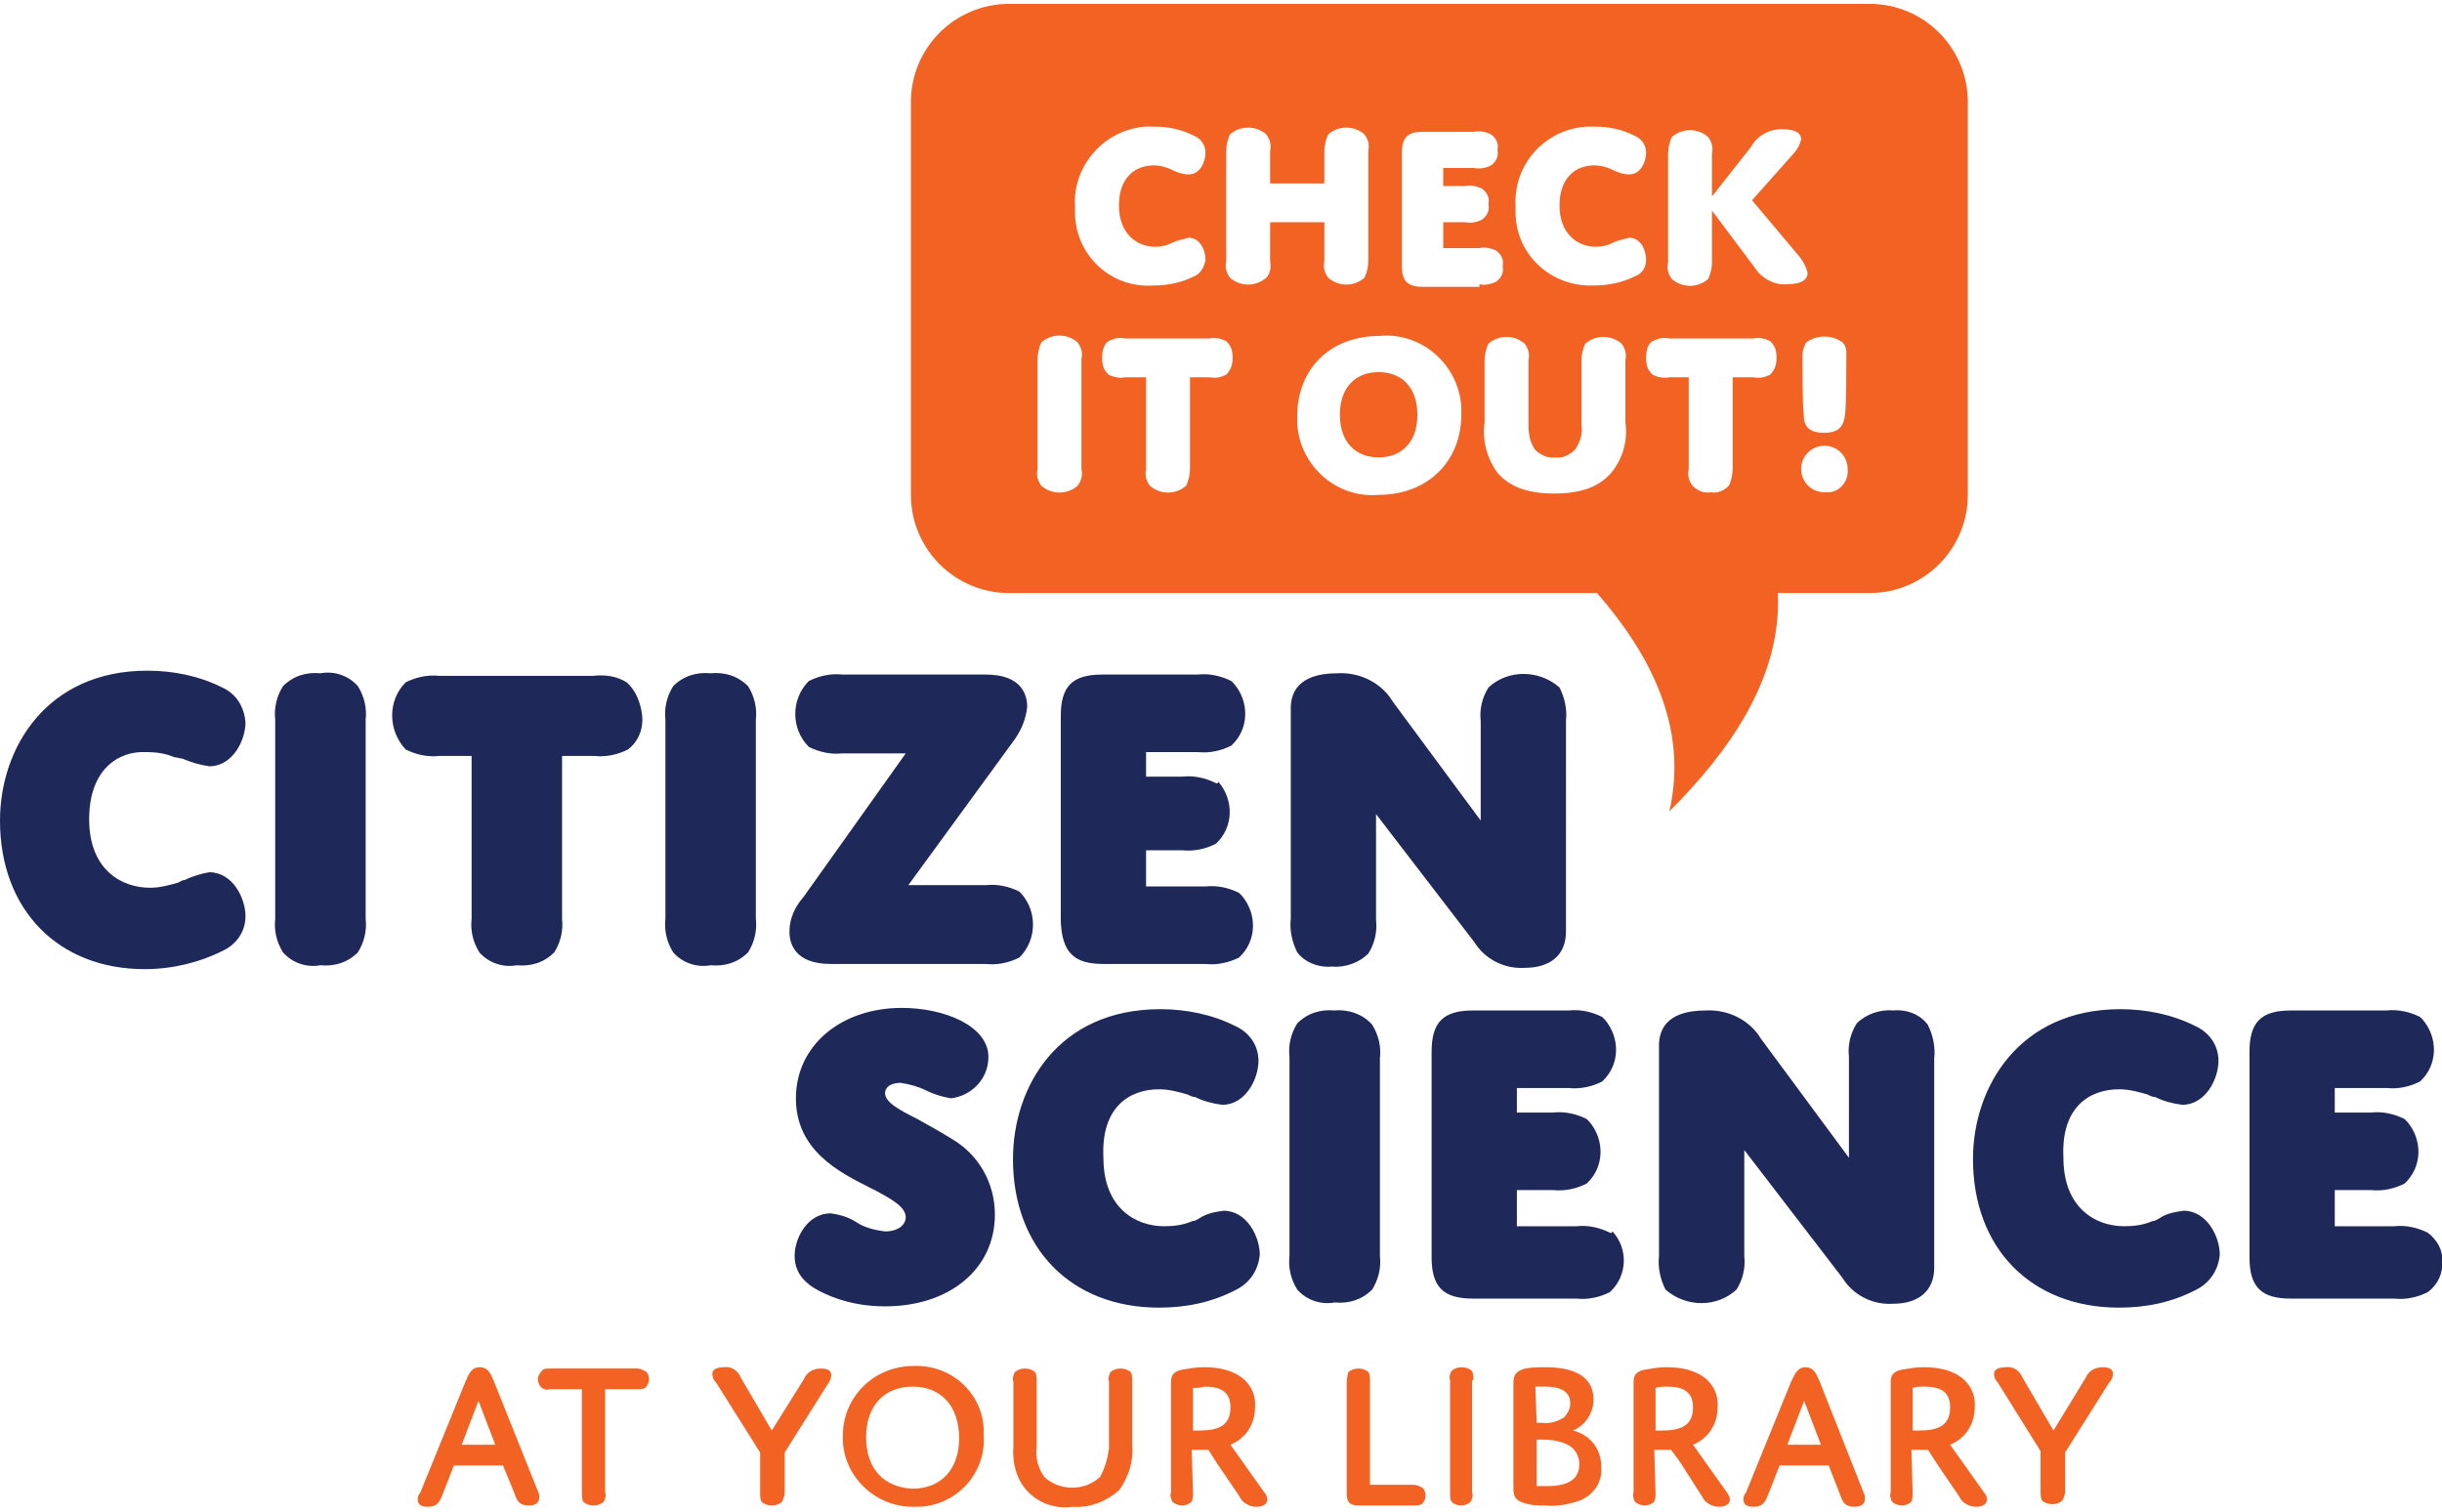
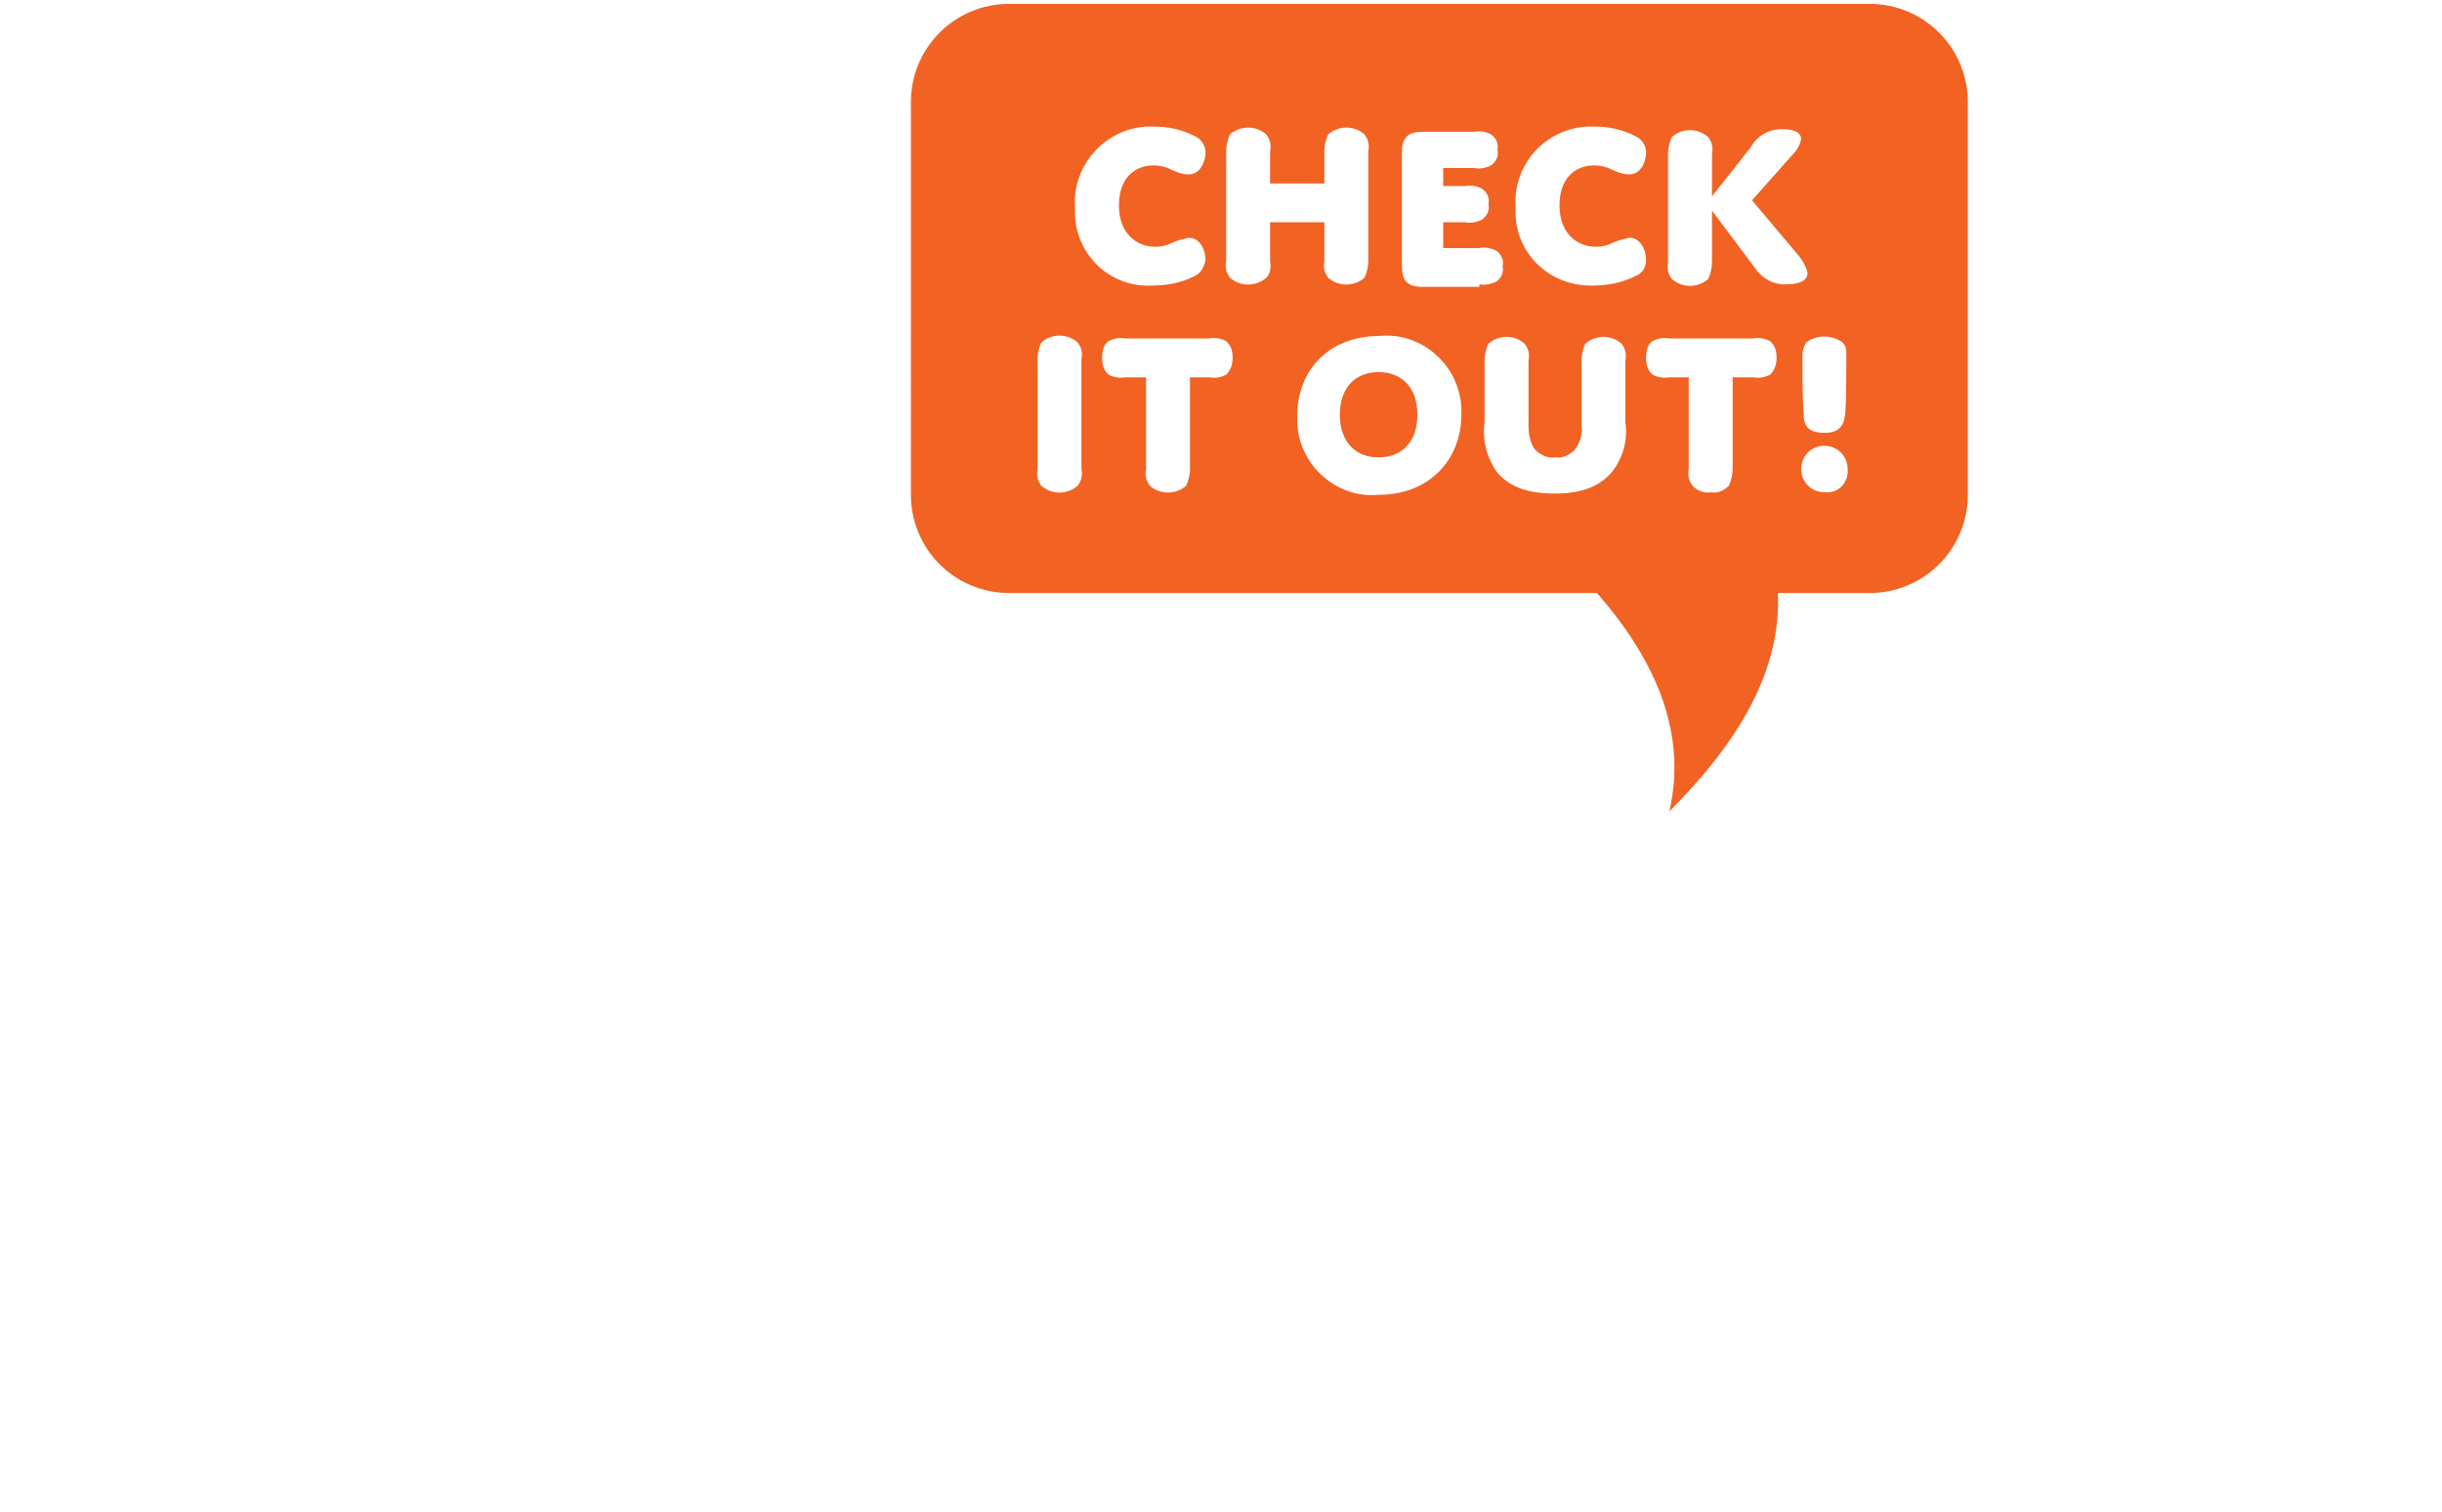
<svg xmlns="http://www.w3.org/2000/svg" version="1.1" id="Layer_1" x="0px" y="0px" viewBox="0 0 189 117" style="enable-background:new 0 0 189 117;" xml:space="preserve">
  <style type="text/css">
	.st0{fill:#F16223;}
	.st1{fill:#1E295A;}
</style>
  <g>
    <path class="st0" d="M109.7,32.1c0,2.1-1.2,3.3-3,3.3v0c-1.8,0-3-1.2-3-3.3c0-2.1,1.2-3.3,3-3.3S109.7,30,109.7,32.1z M152.3,7.9   v30.4c0,4.2-3.4,7.6-7.6,7.6h-7.1c0.3,6.6-3.8,12.3-8.4,16.9c1.5-6.5-1.5-12.2-5.6-16.9H78.1c-4.2,0-7.6-3.4-7.6-7.6V7.9   c0-4.2,3.4-7.6,7.6-7.6h66.6c0,0,0,0,0,0C148.9,0.3,152.3,3.7,152.3,7.9z M139.8,26.5c-0.2,0.3-0.3,0.7-0.3,1c0,0.8,0,3.8,0.1,4.6   l0,0c0,0.8,0.3,1.4,1.6,1.4c1.2,0,1.5-0.6,1.6-1.4s0.1-3.8,0.1-4.6c0-0.4,0-0.7-0.3-1C141.8,25.9,140.6,25.9,139.8,26.5z    M83.7,36.3v-8.5c0.1-0.5,0-0.9-0.3-1.3c-0.8-0.7-2-0.7-2.8,0c-0.2,0.4-0.3,0.9-0.3,1.3v8.5c-0.1,0.5,0,0.9,0.3,1.3   c0.8,0.7,2,0.7,2.8,0C83.7,37.2,83.8,36.8,83.7,36.3z M89.2,22.1c1.1,0,2.2-0.2,3.2-0.7c0.5-0.2,0.8-0.7,0.9-1.3   c0-0.7-0.4-1.7-1.3-1.7c-0.4,0.1-0.9,0.2-1.3,0.4c-0.4,0.2-0.8,0.3-1.3,0.3c-1.4,0-2.8-1-2.8-3.2c0-2.1,1.2-3.1,2.7-3.1   c0.4,0,0.9,0.1,1.3,0.3c0.4,0.2,0.9,0.4,1.4,0.4c0.9,0,1.3-1,1.3-1.7c0-0.6-0.4-1.1-0.9-1.3c-1-0.5-2-0.7-3.1-0.7   c-0.2,0-0.4,0-0.6,0C85.5,10,83,12.8,83.2,16c0,0.2,0,0.4,0,0.6C83.3,19.8,86,22.3,89.2,22.1z M95.4,27.7c0-0.7-0.2-1-0.5-1.3   c-0.4-0.2-0.9-0.3-1.3-0.2h-6.5c-0.5-0.1-0.9,0-1.3,0.2c-0.3,0.2-0.5,0.6-0.5,1.3s0.2,1,0.5,1.3c0.4,0.2,0.9,0.3,1.3,0.2h1.6v7.1   c-0.1,0.5,0,0.9,0.3,1.3c0.8,0.7,2,0.7,2.8,0c0.2-0.4,0.3-0.9,0.3-1.3l0-7.1h1.5c0.5,0.1,0.9,0,1.3-0.2   C95.2,28.7,95.4,28.3,95.4,27.7z M98.3,20.2v-3h4.2v3c-0.1,0.5,0,0.9,0.3,1.3c0.8,0.7,2,0.7,2.8,0c0.2-0.4,0.3-0.9,0.3-1.3l0-8.5   c0.1-0.5,0-0.9-0.3-1.3c-0.8-0.7-2-0.7-2.8,0c-0.2,0.4-0.3,0.9-0.3,1.3v2.5h-4.2v-2.5c0.1-0.5,0-0.9-0.3-1.3c-0.8-0.7-2-0.7-2.8,0   c-0.2,0.4-0.3,0.9-0.3,1.3v8.5c-0.1,0.5,0,0.9,0.3,1.3c0.8,0.7,2,0.7,2.8,0C98.3,21.2,98.4,20.7,98.3,20.2z M113.1,32.1   c0-0.2,0-0.4,0-0.6c-0.2-3.3-3.1-5.8-6.3-5.5c-3.9,0-6.4,2.6-6.4,6.2c0,0.2,0,0.4,0,0.6c0.2,3.3,3.1,5.8,6.3,5.5   C110.6,38.3,113.1,35.6,113.1,32.1z M114.5,22c0.4,0.1,0.9,0,1.3-0.2c0.4-0.3,0.6-0.7,0.5-1.2c0.1-0.5-0.1-0.9-0.5-1.2   c-0.4-0.2-0.9-0.3-1.3-0.2h-2.8v-2h1.7c0.4,0.1,0.9,0,1.3-0.2c0.4-0.3,0.6-0.7,0.5-1.2c0.1-0.5-0.1-0.9-0.5-1.2   c-0.4-0.2-0.9-0.3-1.3-0.2h-1.7l0,0v-1.4h2.4c0.4,0.1,0.9,0,1.3-0.2c0.4-0.3,0.6-0.7,0.5-1.2c0.1-0.5-0.1-0.9-0.5-1.2   c-0.4-0.2-0.9-0.3-1.3-0.2h-4c-1.1,0-1.6,0.4-1.6,1.6v8.8c0,1.1,0.4,1.6,1.6,1.6H114.5z M125.8,32.7v-4.8c0.1-0.5,0-0.9-0.3-1.3   c-0.8-0.7-2-0.7-2.8,0c-0.2,0.4-0.3,0.9-0.3,1.3v5c0.1,0.7-0.1,1.3-0.5,1.9c-0.4,0.4-1,0.7-1.5,0.6c-0.6,0.1-1.2-0.2-1.6-0.6   c-0.4-0.6-0.5-1.2-0.5-1.9v-5c0.1-0.5,0-0.9-0.3-1.3c-0.8-0.7-2-0.7-2.8,0c-0.2,0.4-0.3,0.9-0.3,1.3v4.8c-0.2,1.4,0.2,2.8,1,3.9   c0.8,0.9,2,1.6,4.4,1.6s3.6-0.7,4.4-1.6C125.6,35.5,126,34.1,125.8,32.7z M127.4,20.1c0-0.7-0.4-1.7-1.3-1.7   c-0.4,0.1-0.9,0.2-1.3,0.4c-0.4,0.2-0.8,0.3-1.3,0.3c-1.4,0-2.8-1-2.8-3.2c0-2.1,1.2-3.1,2.7-3.1c0.4,0,0.9,0.1,1.3,0.3   c0.4,0.2,0.9,0.4,1.4,0.4c0.9,0,1.3-1,1.3-1.7c0-0.6-0.4-1.1-0.9-1.3c-1-0.5-2-0.7-3.1-0.7c-0.2,0-0.4,0-0.6,0   c-3.2,0.2-5.7,2.9-5.5,6.2c0,0.2,0,0.4,0,0.6c0.1,3.2,2.8,5.6,6,5.5c1.1,0,2.2-0.2,3.2-0.7C127.1,21.2,127.4,20.7,127.4,20.1z    M137.5,27.7c0-0.7-0.2-1-0.5-1.3c-0.4-0.2-0.9-0.3-1.3-0.2h-6.5c-0.5-0.1-0.9,0-1.3,0.2c-0.3,0.2-0.5,0.6-0.5,1.3s0.2,1,0.5,1.3   c0.4,0.2,0.9,0.3,1.3,0.2h1.5v7.1c-0.1,0.5,0,0.9,0.3,1.3c0.4,0.4,0.9,0.6,1.4,0.5c0.5,0.1,1-0.1,1.4-0.5c0.2-0.4,0.3-0.9,0.3-1.3   v-7.1h1.6c0.5,0.1,0.9,0,1.3-0.2C137.3,28.7,137.5,28.3,137.5,27.7z M138.3,22c1.2,0,1.6-0.4,1.6-0.9c-0.1-0.4-0.3-0.8-0.6-1.2   l-3.7-4.4l3.2-3.6c0.3-0.3,0.5-0.7,0.6-1.1c0-0.5-0.4-0.8-1.5-0.8c-1,0-1.9,0.5-2.4,1.4l-3,3.8v-3.3c0.1-0.5,0-0.9-0.3-1.3   c-0.8-0.7-2-0.7-2.8,0c-0.2,0.4-0.3,0.9-0.3,1.3v8.4c-0.1,0.5,0,0.9,0.3,1.3c0.8,0.7,2,0.7,2.8,0c0.2-0.4,0.3-0.9,0.3-1.3v-4   l3.3,4.4C136.3,21.5,137.3,22.1,138.3,22z M143,36.3c0-1-0.8-1.8-1.8-1.8c-1,0-1.8,0.8-1.8,1.8s0.8,1.8,1.8,1.8c0,0,0.1,0,0.1,0   C142.3,38.2,143.1,37.3,143,36.3C143,36.4,143,36.3,143,36.3z" />
-     <path id="Group_2" transform="translate(32.332 105.423)" class="st0" d="M6.6,8H2.8l-0.9,2.3c-0.2,0.5-0.4,0.9-1.1,0.9   c-0.6,0-0.8-0.2-0.8-0.6c0-0.2,0.1-0.4,0.2-0.5l3.5-8.6C4,0.8,4.2,0.4,4.8,0.4c0.6,0,0.8,0.4,1.1,1.1L9.3,10   c0.1,0.2,0.1,0.3,0.1,0.5c0,0.4-0.3,0.6-0.8,0.6c-0.7,0-0.9-0.3-1.1-0.9L6.6,8z M3.4,6.4H6L4.7,3L3.4,6.4z M14.5,2.1H17   c0.2,0,0.4,0,0.6-0.1c0.2-0.2,0.3-0.4,0.3-0.7c0-0.2-0.1-0.5-0.3-0.6c-0.2-0.1-0.4-0.2-0.6-0.2h-6.8c-0.2,0-0.5,0-0.6,0.2   C9.4,0.9,9.3,1.1,9.3,1.3c0,0.3,0.1,0.5,0.3,0.7c0.2,0.1,0.4,0.2,0.6,0.1h2.5v8c0,0.2,0,0.5,0.1,0.7c0.2,0.2,0.5,0.3,0.8,0.3   c0.3,0,0.6-0.1,0.8-0.3c0.1-0.2,0.2-0.5,0.1-0.7L14.5,2.1z M27.4,5.3l-2.4-4.1c-0.2-0.5-0.7-0.9-1.3-0.8c-0.6,0-0.9,0.2-0.9,0.5   c0,0.3,0.1,0.5,0.3,0.7L26.5,7v3.1c0,0.2,0,0.5,0.1,0.7c0.2,0.2,0.5,0.3,0.8,0.3c0.3,0,0.6-0.1,0.8-0.3c0.1-0.2,0.2-0.5,0.2-0.7V7   l3.4-5.4C31.9,1.5,32,1.2,32,1c0-0.3-0.2-0.5-0.8-0.5c-0.6,0-1.1,0.3-1.3,0.8L27.4,5.3z M38.4,0.3c2.9-0.1,5.3,2.1,5.4,4.9   c0,0.2,0,0.3,0,0.5c0.2,2.9-2.1,5.4-5,5.5c-0.2,0-0.4,0-0.5,0c-3,0-5.5-2.5-5.4-5.5C32.9,2.7,35.3,0.3,38.4,0.3L38.4,0.3z    M38.3,9.8c2.2,0,3.6-1.5,3.6-3.9c0-2.5-1.4-4-3.6-4s-3.6,1.5-3.6,3.9C34.7,8.3,36.1,9.7,38.3,9.8L38.3,9.8z M52.8,8.9   c-1.2,1.1-3.1,1.1-4.3,0c-0.5-0.7-0.7-1.5-0.6-2.3V1.5c0-0.2,0-0.5-0.1-0.7c-0.2-0.2-0.5-0.3-0.8-0.3c-0.3,0-0.6,0.1-0.8,0.3   c-0.1,0.2-0.2,0.5-0.1,0.7v5c-0.1,1.2,0.2,2.5,1,3.4c0.9,1,2.2,1.5,3.6,1.3c1.3,0.1,2.6-0.4,3.6-1.3c0.7-1,1.1-2.2,1-3.4v-5   c0-0.2,0-0.5-0.1-0.7c-0.2-0.2-0.5-0.3-0.8-0.3c-0.3,0-0.6,0.1-0.8,0.3c-0.1,0.2-0.2,0.5-0.1,0.7v5.2C53.4,7.4,53.2,8.2,52.8,8.9   L52.8,8.9z M60,10.1c0,0.2,0,0.5-0.1,0.7c-0.2,0.2-0.5,0.3-0.7,0.3c-0.3,0-0.6-0.1-0.8-0.3c-0.1-0.2-0.2-0.5-0.1-0.7V1.7   c0-0.5,0-0.9,0.8-1.1c0.6-0.1,1.1-0.2,1.7-0.2c0.9,0,1.7,0.1,2.5,0.5c1,0.5,1.6,1.5,1.5,2.6c0,1.3-0.7,2.4-1.9,2.9l2.7,3.8   c0.3,0.4,0.2,1-0.7,1c-0.5,0-1.1-0.3-1.3-0.8l-1.7-2.5c-0.4-0.6-0.7-1.1-0.7-1.1s-0.3,0-0.7,0c-0.2,0-0.4,0-0.6,0L60,10.1L60,10.1z    M60,5.3c0.2,0,0.3,0,0.5,0c1.5,0,2.4-0.4,2.4-1.8c0-1.3-0.9-1.6-2-1.6C60.6,2,60.3,2,60,2L60,5.3z M73.7,9.5v-8   c0-0.2,0-0.5-0.1-0.7c-0.2-0.2-0.5-0.3-0.8-0.3c-0.3,0-0.6,0.1-0.8,0.3C72,1,71.9,1.2,71.9,1.5v8.7c0,0.6,0.2,0.9,0.9,0.9h4.3   c0.2,0,0.4,0,0.6-0.1c0.2-0.2,0.3-0.4,0.3-0.7c0-0.2-0.1-0.5-0.3-0.6c-0.2-0.1-0.4-0.2-0.6-0.2H73.7z M81.7,1.4   c0-0.2,0-0.5-0.1-0.7c-0.2-0.2-0.5-0.3-0.8-0.3c-0.3,0-0.6,0.1-0.8,0.3c-0.1,0.2-0.2,0.5-0.1,0.7v8.7c0,0.3,0,0.5,0.1,0.7   c0.4,0.4,1.1,0.4,1.5,0c0.1-0.2,0.2-0.5,0.1-0.7V1.4z M90,10.7c-0.9,0.3-1.8,0.5-2.7,0.4c-0.6,0-1.1,0-1.7-0.2   c-0.7-0.2-0.8-0.6-0.8-1.1V1.6c0-0.6,0.2-0.9,0.9-1.1c0.5-0.1,1.1-0.1,1.6-0.1c2,0,3.7,0.6,3.7,2.5c0,1-0.6,2-1.6,2.4   c1.3,0.3,2.2,1.4,2.2,2.8C91.7,9.2,91.1,10.2,90,10.7z M86.6,4.7H87c0.6,0.1,1.2-0.1,1.7-0.4C89,4,89.2,3.6,89.2,3.2   c0-1-0.9-1.3-1.9-1.3c-0.4,0-0.8,0-0.8,0L86.6,4.7z M86.6,9.6c0.3,0,0.5,0,0.8,0c1.6,0,2.5-0.5,2.5-1.7c0-0.6-0.3-1.2-0.9-1.5   c-0.6-0.3-1.3-0.4-2-0.4h-0.4L86.6,9.6L86.6,9.6z M95.8,10.1c0,0.2,0,0.5-0.1,0.7c-0.2,0.2-0.5,0.3-0.7,0.3c-0.3,0-0.6-0.1-0.8-0.3   c-0.1-0.2-0.2-0.5-0.1-0.7V1.7c0-0.5,0-0.9,0.8-1.1c0.6-0.1,1.1-0.2,1.7-0.2c0.9,0,1.7,0.1,2.5,0.5c1,0.5,1.6,1.5,1.5,2.6   c0,1.3-0.7,2.4-1.9,2.9l2.7,3.8c0.3,0.4,0.2,1-0.7,1c-0.5,0-1.1-0.3-1.3-0.8l-1.6-2.5C97.4,7.3,97,6.8,97,6.8s-0.3,0-0.7,0   c-0.2,0-0.4,0-0.6,0L95.8,10.1L95.8,10.1z M95.8,5.3c0.2,0,0.3,0,0.5,0c1.5,0,2.4-0.4,2.4-1.8c0-1.3-0.9-1.6-2-1.6   c-0.3,0-0.6,0-0.9,0.1V5.3z M109.2,8h-3.8l-0.9,2.3c-0.2,0.5-0.4,0.9-1.1,0.9c-0.6,0-0.8-0.2-0.8-0.6c0-0.2,0.1-0.4,0.2-0.5   l3.5-8.6c0.3-0.6,0.5-1.1,1.1-1.1c0.6,0,0.8,0.4,1.1,1.1l3.4,8.6c0.1,0.2,0.1,0.3,0.1,0.5c0,0.4-0.3,0.6-0.8,0.6   c-0.7,0-0.9-0.3-1.1-0.9L109.2,8z M106,6.4h2.6L107.3,3L106,6.4z M115.7,10.1c0,0.2,0,0.5-0.1,0.7c-0.2,0.2-0.5,0.3-0.7,0.3   c-0.3,0-0.6-0.1-0.8-0.3c-0.1-0.2-0.2-0.5-0.1-0.7V1.7c0-0.5,0-0.9,0.8-1.1c0.6-0.1,1.1-0.2,1.7-0.2c0.9,0,1.7,0.1,2.5,0.5   c1,0.5,1.6,1.5,1.5,2.6c0,1.3-0.7,2.4-1.9,2.9l2.7,3.8c0.3,0.4,0.2,1-0.7,1c-0.5,0-1.1-0.3-1.3-0.8l-1.7-2.5   c-0.4-0.6-0.7-1.1-0.7-1.1s-0.3,0-0.7,0c-0.2,0-0.4,0-0.6,0L115.7,10.1L115.7,10.1z M115.7,5.3c0.2,0,0.3,0,0.5,0   c1.5,0,2.4-0.4,2.4-1.8c0-1.3-0.9-1.6-2-1.6c-0.3,0-0.6,0-0.9,0.1V5.3z M126.6,5.3l-2.4-4.1c-0.2-0.5-0.7-0.9-1.3-0.8   c-0.6,0-0.9,0.2-0.9,0.5c0,0.3,0.1,0.5,0.3,0.7l3.3,5.3v3.1c0,0.2,0,0.5,0.1,0.7c0.2,0.2,0.5,0.3,0.8,0.3c0.3,0,0.6-0.1,0.8-0.3   c0.1-0.2,0.2-0.5,0.2-0.7V7l3.4-5.4c0.2-0.2,0.3-0.4,0.3-0.7c0-0.3-0.2-0.5-0.8-0.5c-0.6,0-1.1,0.3-1.3,0.8L126.6,5.3z" />
-     <path id="Group_3" transform="translate(0 51.611)" class="st1" d="M6.9,11.8c0,3.9,2.5,5.3,4.7,5.3c0.8,0,1.5-0.2,2.2-0.4   c0.2-0.1,0.3-0.2,0.5-0.2c0.6-0.3,1.3-0.5,1.9-0.6c1.8,0,2.8,2,2.8,3.4c0,1.2-0.7,2.2-1.8,2.7c-1.8,0.9-3.9,1.4-6,1.4   C4.5,23.4,0,18.8,0,11.9C0,6.3,3.6,0.3,11.4,0.3c2,0,4,0.4,5.8,1.3c1.1,0.5,1.7,1.5,1.8,2.7c0,1.4-1,3.4-2.8,3.4   c-0.7-0.1-1.4-0.3-2.1-0.6C13.9,7.1,13.7,7,13.5,7c-0.7-0.3-1.4-0.4-2.2-0.4C9.2,6.5,6.9,7.9,6.9,11.8z M24.8,0.5   c-1.1-0.1-2.1,0.2-2.9,1c-0.5,0.8-0.7,1.7-0.6,2.6v15.4c-0.1,0.9,0.1,1.8,0.6,2.6c0.7,0.8,1.8,1.2,2.9,1c1.1,0.1,2.1-0.2,2.9-1   c0.5-0.8,0.7-1.7,0.6-2.6V4.1c0.1-0.9-0.1-1.8-0.6-2.6C27,0.7,25.9,0.3,24.8,0.5z M48.5,1.2c-0.8-0.5-1.7-0.6-2.6-0.5H34   c-0.9-0.1-1.8,0.1-2.6,0.5c-1.4,1.4-1.4,3.7,0,5.2C32.2,6.8,33.1,7,34,6.9h2.5v12.6c-0.1,0.9,0.1,1.8,0.6,2.6   c0.7,0.8,1.8,1.2,2.9,1c1.1,0.1,2.1-0.2,2.9-1c0.5-0.8,0.7-1.7,0.6-2.6V6.9h2.5c0.9,0.1,1.8-0.1,2.6-0.5c0.8-0.6,1.2-1.6,1.1-2.6   C49.6,2.8,49.2,1.8,48.5,1.2z M55,0.5c-1.1-0.1-2.1,0.2-2.9,1c-0.5,0.8-0.7,1.7-0.6,2.6v15.4c-0.1,0.9,0.1,1.8,0.6,2.6   c0.7,0.8,1.8,1.2,2.9,1c1.1,0.1,2.1-0.2,2.9-1c0.5-0.8,0.7-1.7,0.6-2.6V4.1c0.1-0.9-0.1-1.8-0.6-2.6C57.1,0.7,56.1,0.4,55,0.5z    M61.1,20.5c0,0.9,0.4,2.5,3.2,2.5h12c0.9,0.1,1.8-0.1,2.6-0.5c1.4-1.4,1.4-3.7,0-5.1c0,0,0,0,0,0c-0.8-0.4-1.7-0.6-2.6-0.5h-6   l8.1-11.1c0.6-0.8,1-1.7,1.1-2.7c0-0.9-0.4-2.5-3.2-2.5H65.2c-0.9-0.1-1.8,0.1-2.6,0.5c-1.4,1.4-1.4,3.7,0,5.1c0,0,0,0,0,0   c0.8,0.4,1.7,0.6,2.6,0.5h4.9l-7.9,11.1C61.5,18.6,61.1,19.5,61.1,20.5z M85.4,23h7.9c0.9,0.1,1.8-0.1,2.6-0.5   c1.4-1.3,1.4-3.4,0.2-4.8c-0.1-0.1-0.1-0.1-0.2-0.2c-0.8-0.4-1.7-0.6-2.6-0.5h-4.6v-2.8h2.8c0.9,0.1,1.8-0.1,2.6-0.5   c1.4-1.3,1.4-3.4,0.2-4.8C94.2,9.1,94.2,9,94.1,9c-0.8-0.4-1.7-0.6-2.6-0.5h-2.8V6.6h4c0.9,0.1,1.8-0.1,2.6-0.5   c1.4-1.3,1.4-3.4,0.2-4.8c-0.1-0.1-0.1-0.1-0.2-0.2c-0.8-0.4-1.7-0.6-2.6-0.5h-7.4c-2.3,0-3.2,0.9-3.2,3.2v15.9   C82.2,22.1,83.1,23,85.4,23z M103.1,23.2c1,0.1,2.1-0.3,2.8-1c0.5-0.8,0.7-1.7,0.6-2.6v-8.2l7.6,9.9c0.8,1.3,2.3,2.1,3.9,2   c2,0,3.2-1,3.2-2.8V4.2c0.1-0.9-0.1-1.8-0.5-2.6c-1.6-1.4-4-1.4-5.5,0c-0.5,0.8-0.7,1.7-0.6,2.6v7.7l-6.8-9.2   c-0.9-1.5-2.6-2.3-4.3-2.2c-3.2,0-3.6,1.7-3.6,2.7v16.3c-0.1,0.9,0.1,1.8,0.5,2.6C101,22.9,102.1,23.3,103.1,23.2z M73.6,36.5   c-0.8-0.5-1.7-1-2.6-1.5c-1.4-0.7-2.5-1.3-2.5-2c0-0.5,0.5-0.8,1.2-0.8c0.7,0.1,1.4,0.3,2,0.6c0.6,0.3,1.3,0.5,1.9,0.6   c1.6-0.2,2.9-1.5,2.9-3.2c0-2.4-3.4-3.8-6.7-3.8c-4.7,0-8.2,2.9-8.2,7c0,4,3.3,5.7,5.7,6.9l0.4,0.2c1.3,0.7,2.4,1.3,2.4,2.1   c0,0.6-0.6,1.1-1.6,1.1c-0.8-0.1-1.6-0.3-2.2-0.7c-0.6-0.4-1.3-0.6-2-0.7c-1.8,0-2.8,1.9-2.8,3.3c0,1.6,1.2,2.4,2.3,2.9   c1.5,0.7,3.1,1,4.7,1c5,0,8.5-2.9,8.5-7.1C77,39.9,75.7,37.7,73.6,36.5z M89.7,32.7c0.8,0,1.5,0.2,2.2,0.4c0.2,0.1,0.4,0.2,0.6,0.2   c0.6,0.3,1.3,0.5,2.1,0.6c1.8,0,2.8-2,2.8-3.4c0-1.2-0.7-2.2-1.8-2.7c-1.8-0.9-3.8-1.3-5.8-1.3c-7.9,0-11.4,6-11.4,11.6   c0,6.9,4.5,11.5,11.3,11.5c2.1,0,4.1-0.4,6-1.4c1-0.5,1.7-1.5,1.8-2.7c0-1.4-1-3.4-2.8-3.4c-0.7,0.1-1.3,0.2-1.9,0.6   c-0.2,0.1-0.3,0.2-0.5,0.2c-0.7,0.3-1.4,0.4-2.2,0.4c-2.2,0-4.7-1.4-4.7-5.3C85.2,34,87.5,32.7,89.7,32.7z M103.3,26.6   c-1.1-0.1-2.1,0.2-2.9,1c-0.5,0.8-0.7,1.7-0.6,2.6v15.4c-0.1,0.9,0.1,1.8,0.6,2.6c0.7,0.8,1.8,1.2,2.9,1c1.1,0.1,2.1-0.2,2.9-1   c0.5-0.8,0.7-1.7,0.6-2.6V30.3c0.1-0.9-0.1-1.8-0.6-2.6C105.5,26.9,104.4,26.5,103.3,26.6z M124.6,43.8c-0.8-0.4-1.7-0.6-2.6-0.5   h-4.6v-2.8h2.8c0.9,0.1,1.8-0.1,2.6-0.5c1.4-1.3,1.4-3.4,0.2-4.8c-0.1-0.1-0.1-0.1-0.2-0.2c-0.8-0.4-1.7-0.6-2.6-0.5h-2.8v-1.9h4   c0.9,0.1,1.8-0.1,2.6-0.5c1.4-1.3,1.4-3.4,0.2-4.8c-0.1-0.1-0.1-0.1-0.2-0.2c-0.8-0.4-1.7-0.6-2.6-0.5H114c-2.3,0-3.2,0.9-3.2,3.2   v15.9c0,2.3,0.9,3.2,3.2,3.2h8c0.9,0.1,1.8-0.1,2.6-0.5c1.4-1.3,1.4-3.4,0.2-4.7C124.7,43.9,124.7,43.8,124.6,43.8L124.6,43.8z    M146.5,26.6c-1-0.1-2.1,0.3-2.8,1c-0.5,0.8-0.7,1.7-0.6,2.6V38l-6.8-9.2c-0.9-1.5-2.6-2.3-4.3-2.2c-3.2,0-3.6,1.7-3.6,2.7v16.3   c-0.1,0.9,0.1,1.8,0.5,2.6c1.6,1.4,4,1.4,5.5,0c0.5-0.8,0.7-1.7,0.6-2.6v-8.2l7.6,9.9c0.8,1.3,2.3,2.1,3.9,2c2,0,3.2-1,3.2-2.8   V30.3c0.1-0.9-0.1-1.8-0.5-2.6C148.6,26.9,147.6,26.5,146.5,26.6z M164,32.7c0.8,0,1.5,0.2,2.2,0.4c0.2,0.1,0.4,0.2,0.6,0.2   c0.6,0.3,1.3,0.5,2.1,0.6c1.8,0,2.8-2,2.8-3.4c0-1.2-0.7-2.2-1.8-2.7c-1.8-0.9-3.8-1.3-5.8-1.3c-7.8,0-11.4,6-11.4,11.6   c0,6.9,4.5,11.5,11.3,11.5c2.1,0,4.1-0.4,6-1.4c1-0.5,1.7-1.5,1.8-2.7c0-1.4-1-3.4-2.8-3.4c-0.7,0.1-1.3,0.2-1.9,0.6   c-0.2,0.1-0.3,0.2-0.5,0.2c-0.7,0.3-1.4,0.4-2.2,0.4c-2.2,0-4.7-1.4-4.7-5.3C159.5,34,161.8,32.7,164,32.7z M187.9,43.8   c-0.8-0.4-1.7-0.6-2.6-0.5h-4.6v-2.8h2.8c0.9,0.1,1.8-0.1,2.6-0.5c1.4-1.3,1.4-3.4,0.2-4.8c-0.1-0.1-0.1-0.1-0.2-0.2   c-0.8-0.4-1.7-0.6-2.6-0.5h-2.8v-1.9h4c0.9,0.1,1.8-0.1,2.6-0.5c1.4-1.3,1.4-3.4,0.2-4.8c-0.1-0.1-0.1-0.1-0.2-0.2   c-0.8-0.4-1.7-0.6-2.6-0.5h-7.4c-2.3,0-3.2,0.9-3.2,3.2v15.9c0,2.3,0.9,3.2,3.2,3.2h8c0.9,0.1,1.8-0.1,2.6-0.5   c0.8-0.6,1.2-1.5,1.1-2.4C189.1,45.3,188.7,44.4,187.9,43.8z" />
  </g>
</svg>